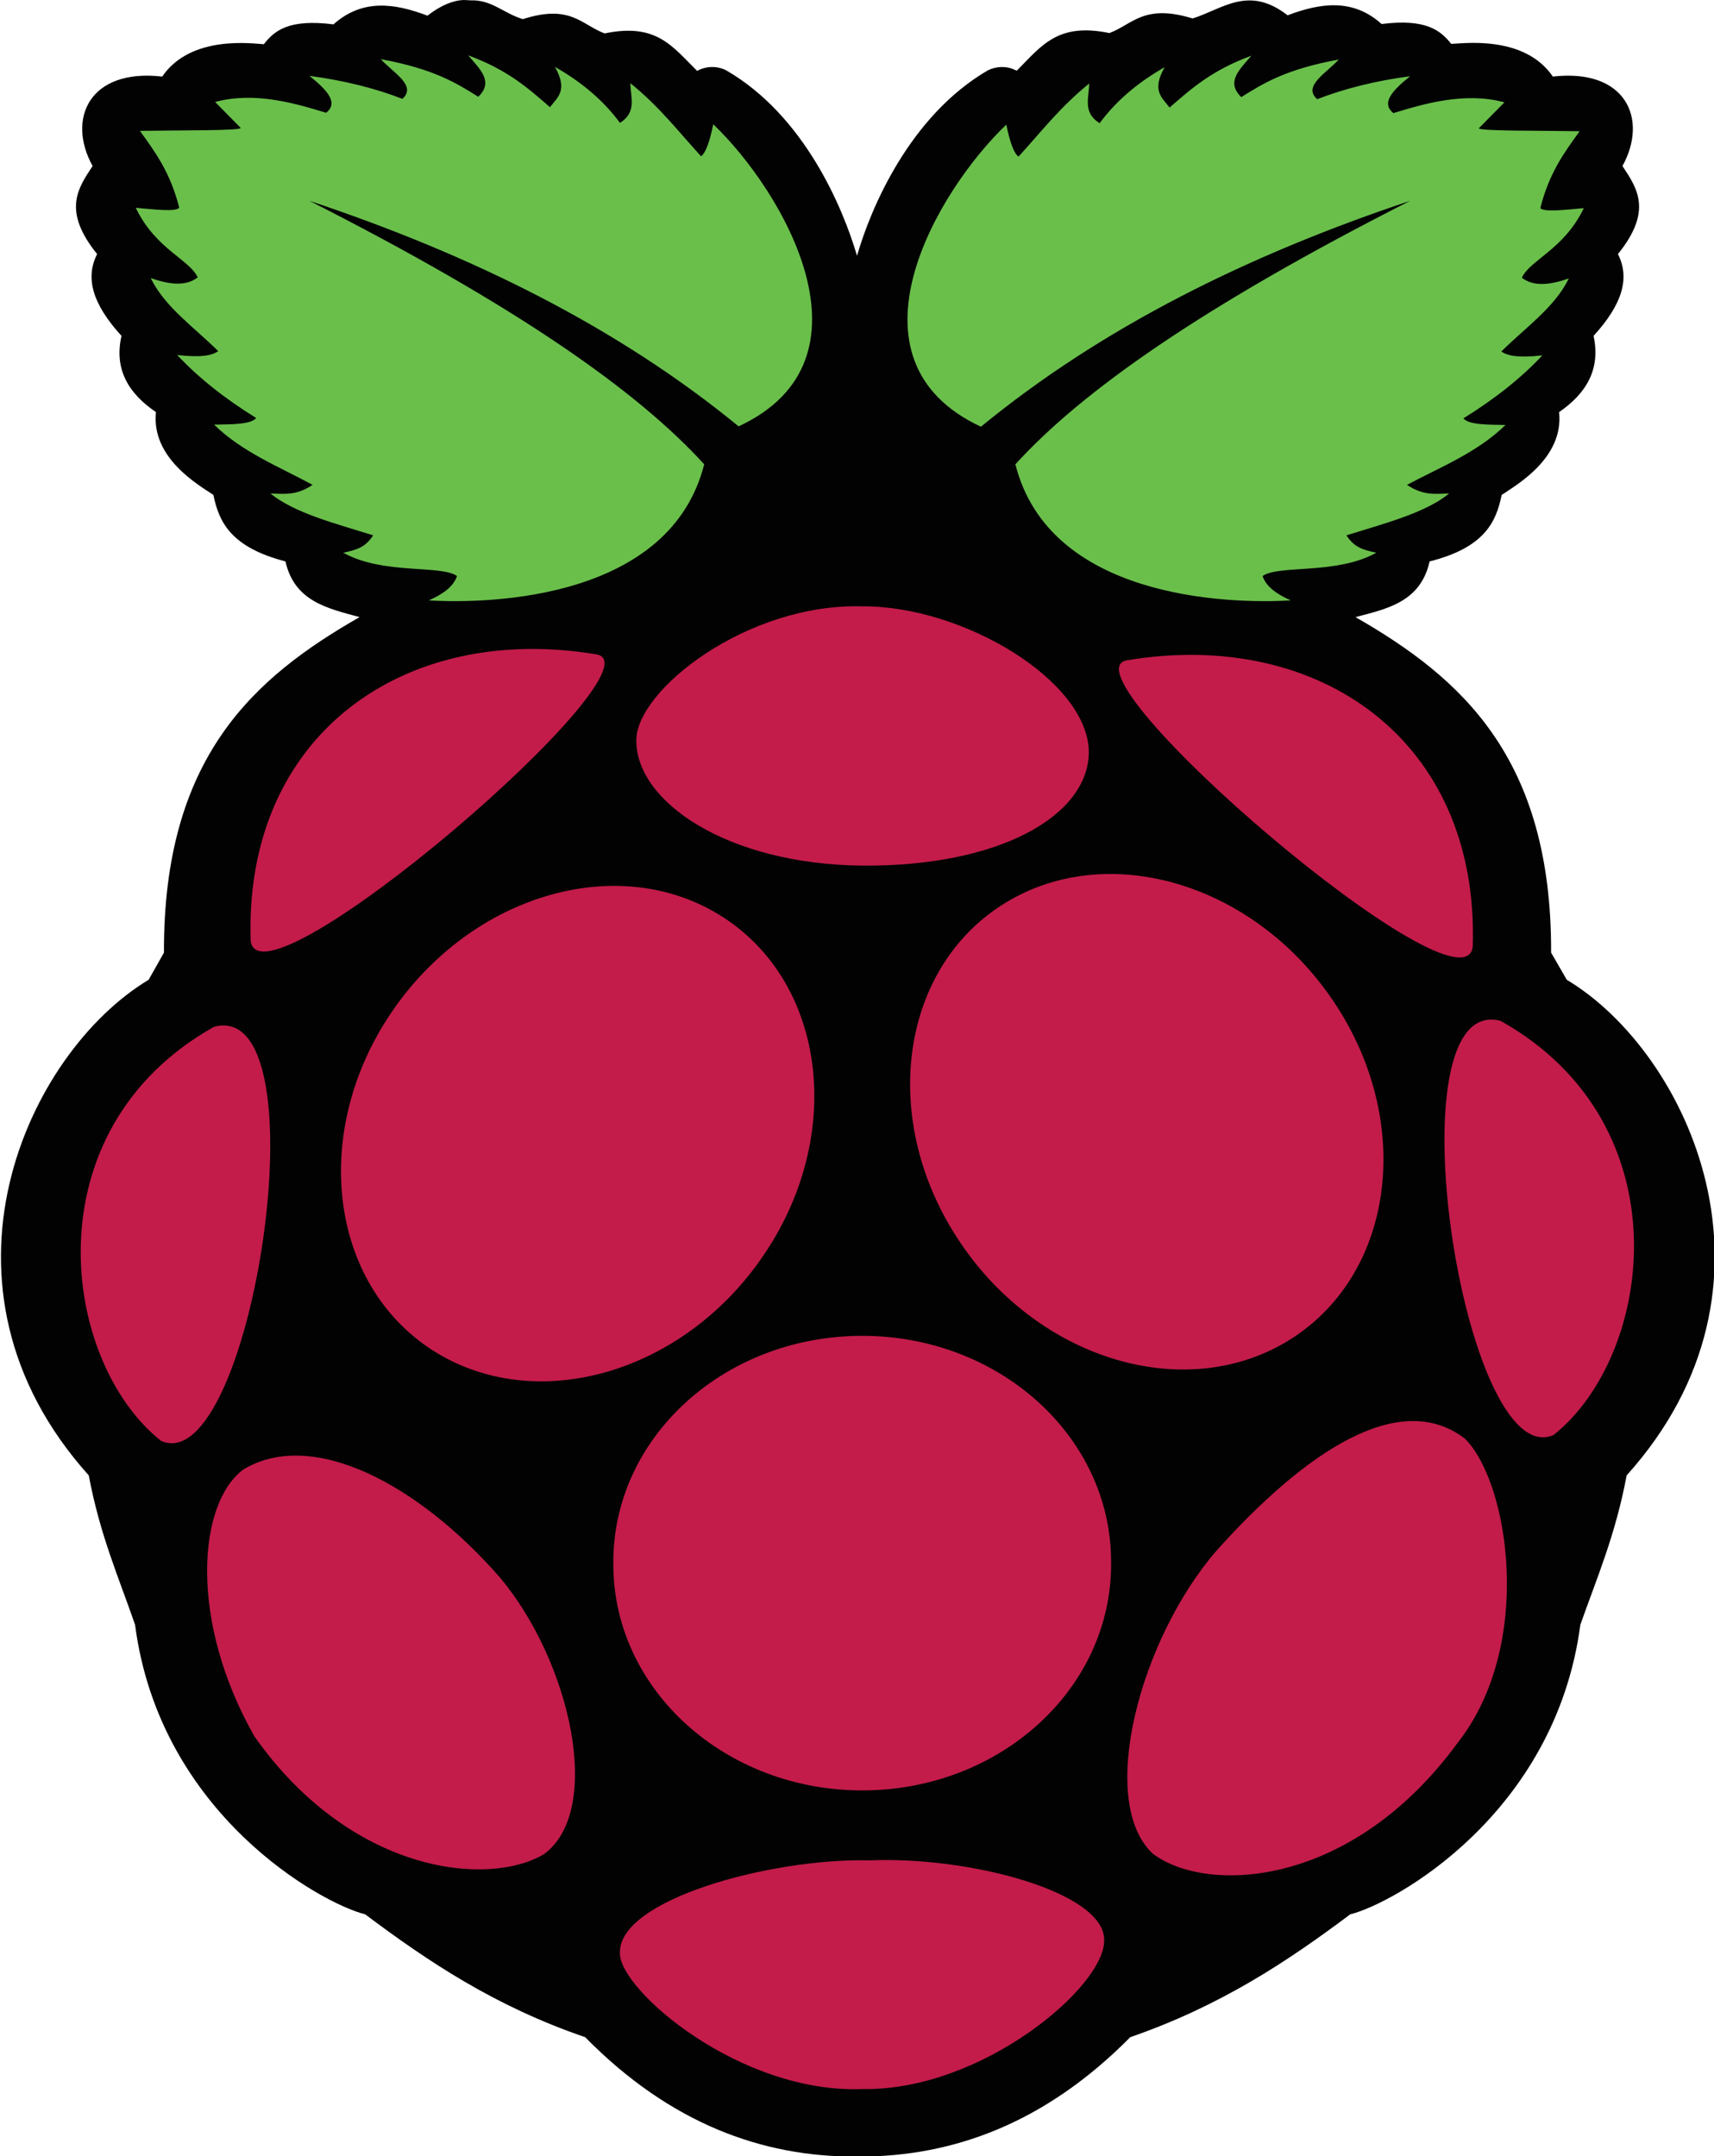
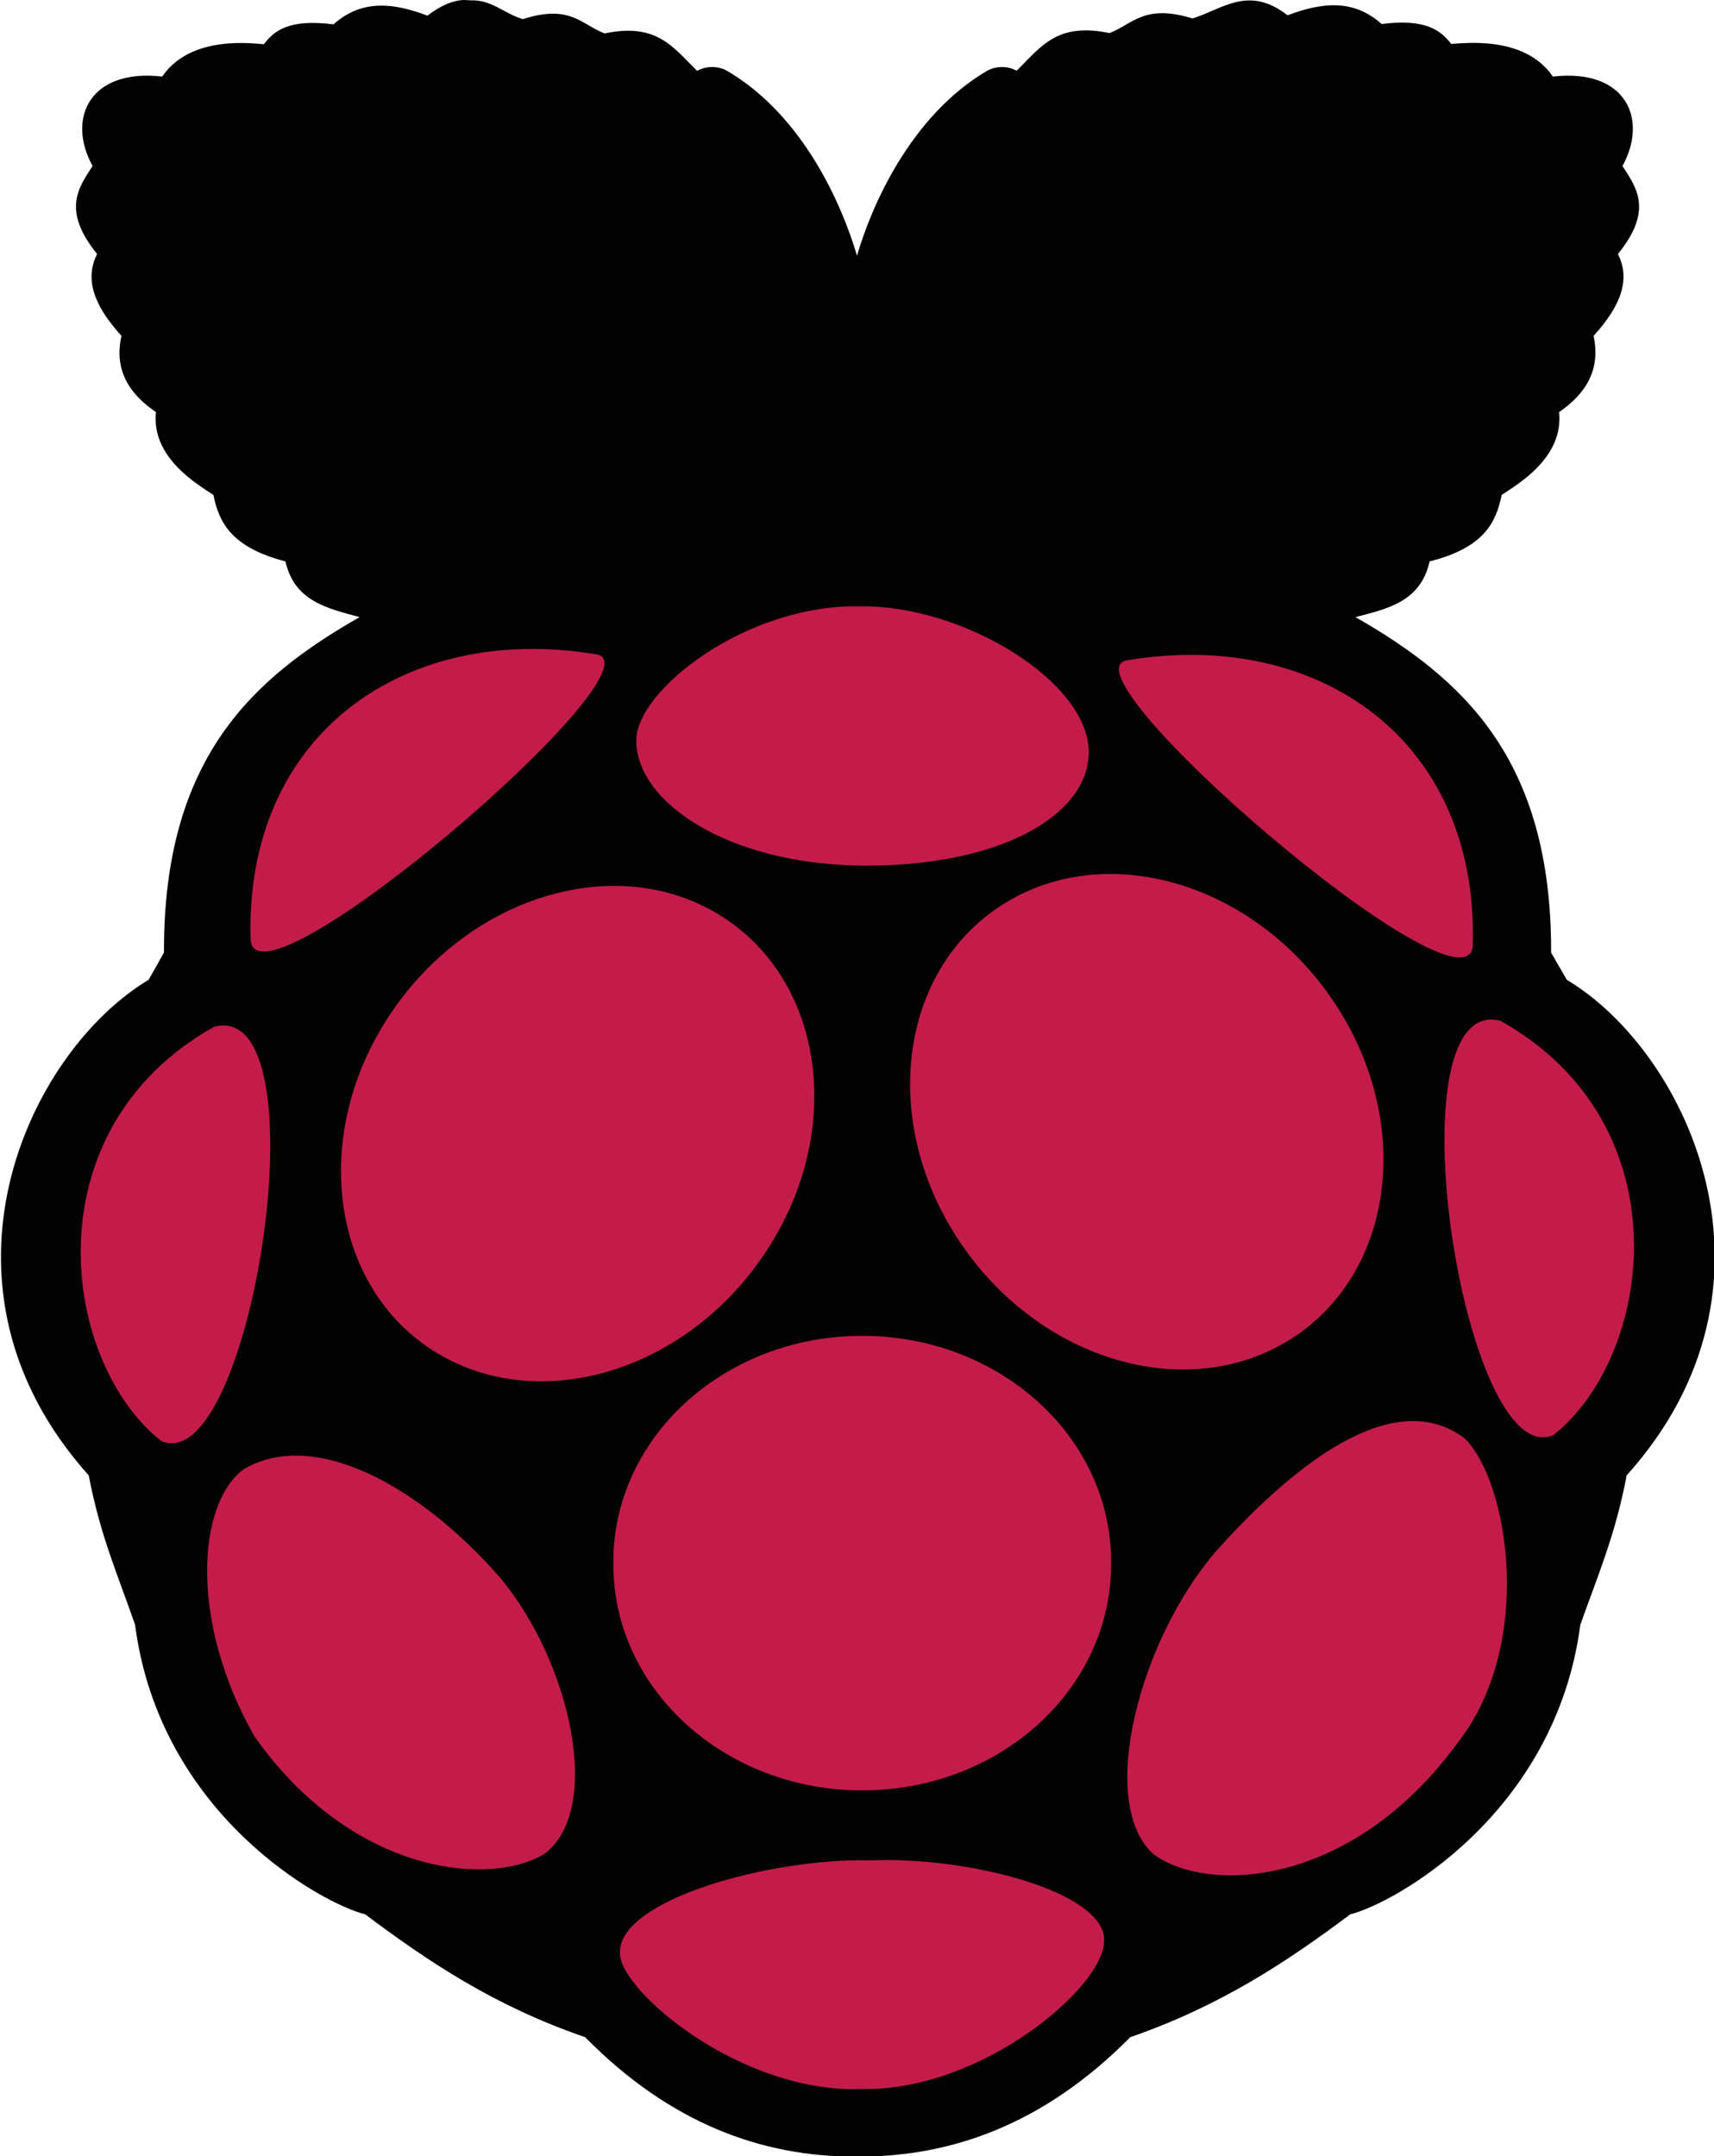
<svg xmlns="http://www.w3.org/2000/svg" viewBox="0 0 492.4 619.5">
  <path fill="#020203" d="M133.3 0c-3.2.1-6.6 1.5-10.5 4.5-9.5-3.6-18.7-4.9-27 2.5-12.7-1.6-16.9 1.7-20 5.7-2.8-.1-20.9-2.9-29.2 9.3-20.9-2.4-27.5 12.1-20 25.7-4.3 6.5-8.7 12.9 1.3 25.3-3.5 6.9-1.3 14.4 7 23.5-2.2 9.7 2.1 16.6 9.9 21.9-1.4 13.3 12.4 21 16.5 23.8 1.6 7.7 4.9 15 20.7 19.1 2.6 11.5 12.1 13.5 21.3 16-30.4 17.4-56.4 40.3-56.2 96.4l-4.4 7.8c-34.8 20.9-66.1 87.9-17.2 142.4 3.2 17.1 8.6 29.3 13.3 42.9 7.1 54.6 53.8 80.2 66.1 83.2 18 13.5 37.2 26.4 63.2 35.3 24.5 24.9 51 34.4 77.7 34.3h1.2c26.7 0 53.2-9.5 77.7-34.3 26-9 45.2-21.8 63.2-35.3 12.3-3 58.9-28.6 66.1-83.2 4.8-13.6 10.1-25.8 13.3-42.9 49-54.5 17.7-121.5-17.2-142.4l-4.5-7.8c.2-56.1-25.9-79-56.2-96.4 9.2-2.4 18.7-4.4 21.3-16 15.8-4 19.1-11.3 20.7-19.1 4.1-2.8 17.9-10.5 16.5-23.8 7.7-5.3 12-12.2 9.9-21.9 8.3-9.1 10.5-16.6 7-23.5 10-12.4 5.6-18.8 1.3-25.3 7.5-13.6.9-28.1-20-25.7-8.3-12.2-26.4-9.4-29.2-9.4-3.1-3.9-7.3-7.3-20-5.7-8.2-7.4-17.5-6.1-27-2.5-11.3-8.8-18.8-1.7-27.3.9-14-4.3-17.2 1.7-23.9 4.2-14.9-3.1-19.5 3.7-26.6 10.8l-.5-.2c-2.5-1.2-5.3-1.1-7.8.1-22.5 13.1-33.7 39.7-37.6 53.3-4-13.7-15.1-40.3-37.6-53.3l-.4-.2c-2.5-1.1-5.4-1-7.8.3l-.1.1c-7.2-7.1-11.7-13.9-26.6-10.8-6.7-2.5-9.8-8.5-23.5-4.1-5.6-1.7-8.9-5.6-15-5.4l-1.9-.1z" />
-   <path fill="#6ABF4B" d="M88.9 57.7c59.7 30.3 94.4 54.8 113.4 75.7-9.7 38.4-60.5 40.2-79.1 39.1 3.8-1.7 7-3.8 8.1-7-4.7-3.3-21.2-.3-32.7-6.7 4.4-.9 6.5-1.8 8.6-5-10.9-3.4-22.6-6.4-29.5-12 3.7 0 7.2.8 12.1-2.5-9.8-5.3-20.2-9.4-28.3-17.3 5-.1 10.5 0 12.1-1.9-8.9-5.5-16.5-11.5-22.7-18.1 7.1.8 10 .1 11.8-1.1-6.8-6.8-15.3-12.6-19.4-21 5.2 1.8 10 2.5 13.5-.2-2.3-5.1-12.1-8.1-17.8-20 5.5.5 11.4 1.2 12.5 0-2.6-10.3-7-16.1-11.3-22.1 11.8-.2 29.7 0 28.9-.9l-7.3-7.4c11.5-3.1 23.3.5 31.9 3.1 3.8-3-.1-6.8-4.8-10.6 9.8 1.3 18.7 3.5 26.7 6.6 4.3-3.8-2.8-7.6-6.2-11.4 15.2 2.8 21.6 6.8 28 10.8 4.6-4.4.3-8.1-2.9-11.9 11.4 4.2 17.3 9.5 23.5 14.9 2.1-2.8 5.3-4.8 1.4-11.6 8.1 4.6 14.2 10 18.7 16.1 5-3.1 3-7.5 3-11.4 8.4 6.8 13.8 13.9 20.3 21 1.3-.9 2.5-4.2 3.5-9.2 20.1 19.2 48.5 67.6 7.3 86.8-34.9-28.6-76.8-49.3-123.3-64.8zM405.1 57.7c-59.7 30.3-94.4 54.8-113.4 75.7 9.7 38.4 60.5 40.2 79.1 39.1-3.8-1.7-7-3.8-8.1-7 4.7-3.3 21.2-.3 32.7-6.7-4.4-.9-6.5-1.8-8.6-5 10.9-3.4 22.6-6.4 29.5-12-3.7 0-7.2.8-12.1-2.5 9.8-5.2 20.2-9.3 28.3-17.2-5-.1-10.5 0-12.1-1.9 8.9-5.5 16.5-11.5 22.7-18.1-7.1.8-10 .1-11.8-1.1 6.8-6.8 15.3-12.6 19.4-21-5.2 1.8-10 2.5-13.5-.2 2.3-5.1 12.1-8.1 17.8-20-5.5.5-11.4 1.2-12.5 0 2.6-10.3 7-16.1 11.3-22.1-11.8-.2-29.7 0-28.9-.9l7.3-7.4c-11.5-3.1-23.4.5-31.9 3.1-3.8-3 .1-6.8 4.8-10.6-9.8 1.3-18.7 3.5-26.7 6.6-4.3-3.8 2.8-7.6 6.2-11.4-15.2 2.8-21.6 6.8-28 10.8-4.6-4.4-.3-8.1 2.9-11.9-11.4 4.2-17.3 9.5-23.5 14.9-2.1-2.8-5.3-4.8-1.4-11.6-8.1 4.6-14.2 10-18.7 16.1-5-3.1-3-7.5-3-11.4-8.4 6.8-13.8 13.9-20.3 21-1.3-.9-2.5-4.2-3.5-9.2-20.1 19.2-48.5 67.6-7.3 86.8 35-28.7 76.9-49.4 123.3-64.9z" />
  <g fill="#C31C4A">
    <path d="M319.2 449.1c.2 35.9-31.6 65.1-71.1 65.3-39.5.2-71.7-28.7-71.9-64.6v-.7c-.2-35.9 31.6-65.1 71.1-65.3 39.5-.2 71.7 28.7 71.9 64.6v.7zM207.7 263.5c29.6 19.1 35 62.5 11.9 96.8-23 34.3-65.7 46.7-95.4 27.6-29.6-19.1-35-62.5-11.9-96.8s65.8-46.7 95.4-27.6zM287.7 260.1c-29.6 19.1-35 62.5-11.9 96.8 23 34.3 65.7 46.7 95.4 27.6 29.6-19.1 35-62.5 11.9-96.8-23.1-34.4-65.8-46.7-95.4-27.6zM61.5 295c32-8.4 10.8 130.3-15.2 119-28.7-22.7-37.9-89.2 15.2-119zM431.1 293.3c-32-8.4-10.8 130.3 15.2 119 28.7-22.8 37.9-89.2-15.2-119zM323.8 189.7c55.2-9.2 101.1 23.1 99.3 82.1-1.8 22.6-119.6-78.7-99.3-82.1zM171.3 188c-55.2-9.2-101.1 23.1-99.3 82.1 1.9 22.6 119.7-78.8 99.3-82.1zM247.4 174.2c-32.9-.8-64.6 24.1-64.6 38.5-.1 17.6 26 35.6 64.9 36 39.6.3 64.9-14.4 65.1-32.5 0-20.5-36.2-42.3-65.4-42zM249.9 534.5c28.7-1.2 67.3 9.1 67.3 22.8.5 13.3-35 43.4-69.2 42.9-35.5 1.5-70.3-28.7-69.9-39.1-.5-15.3 43.3-27.3 71.8-26.6z" />
    <g>
      <path d="M143.6 453.2c20.4 24.3 29.8 66.9 12.7 79.5-16.1 9.6-55.4 5.6-83.2-33.8-18.8-33.1-16.4-66.8-3.2-76.7 19.8-11.9 50.2 4.1 73.7 31zM349.5 445.5c-22.1 25.5-34.4 72.1-18.3 87.1 15.4 11.6 56.9 10 87.5-31.8 22.2-28.1 14.8-75 2.1-87.5-18.9-14.4-46 4-71.3 32.2z" />
    </g>
  </g>
</svg>